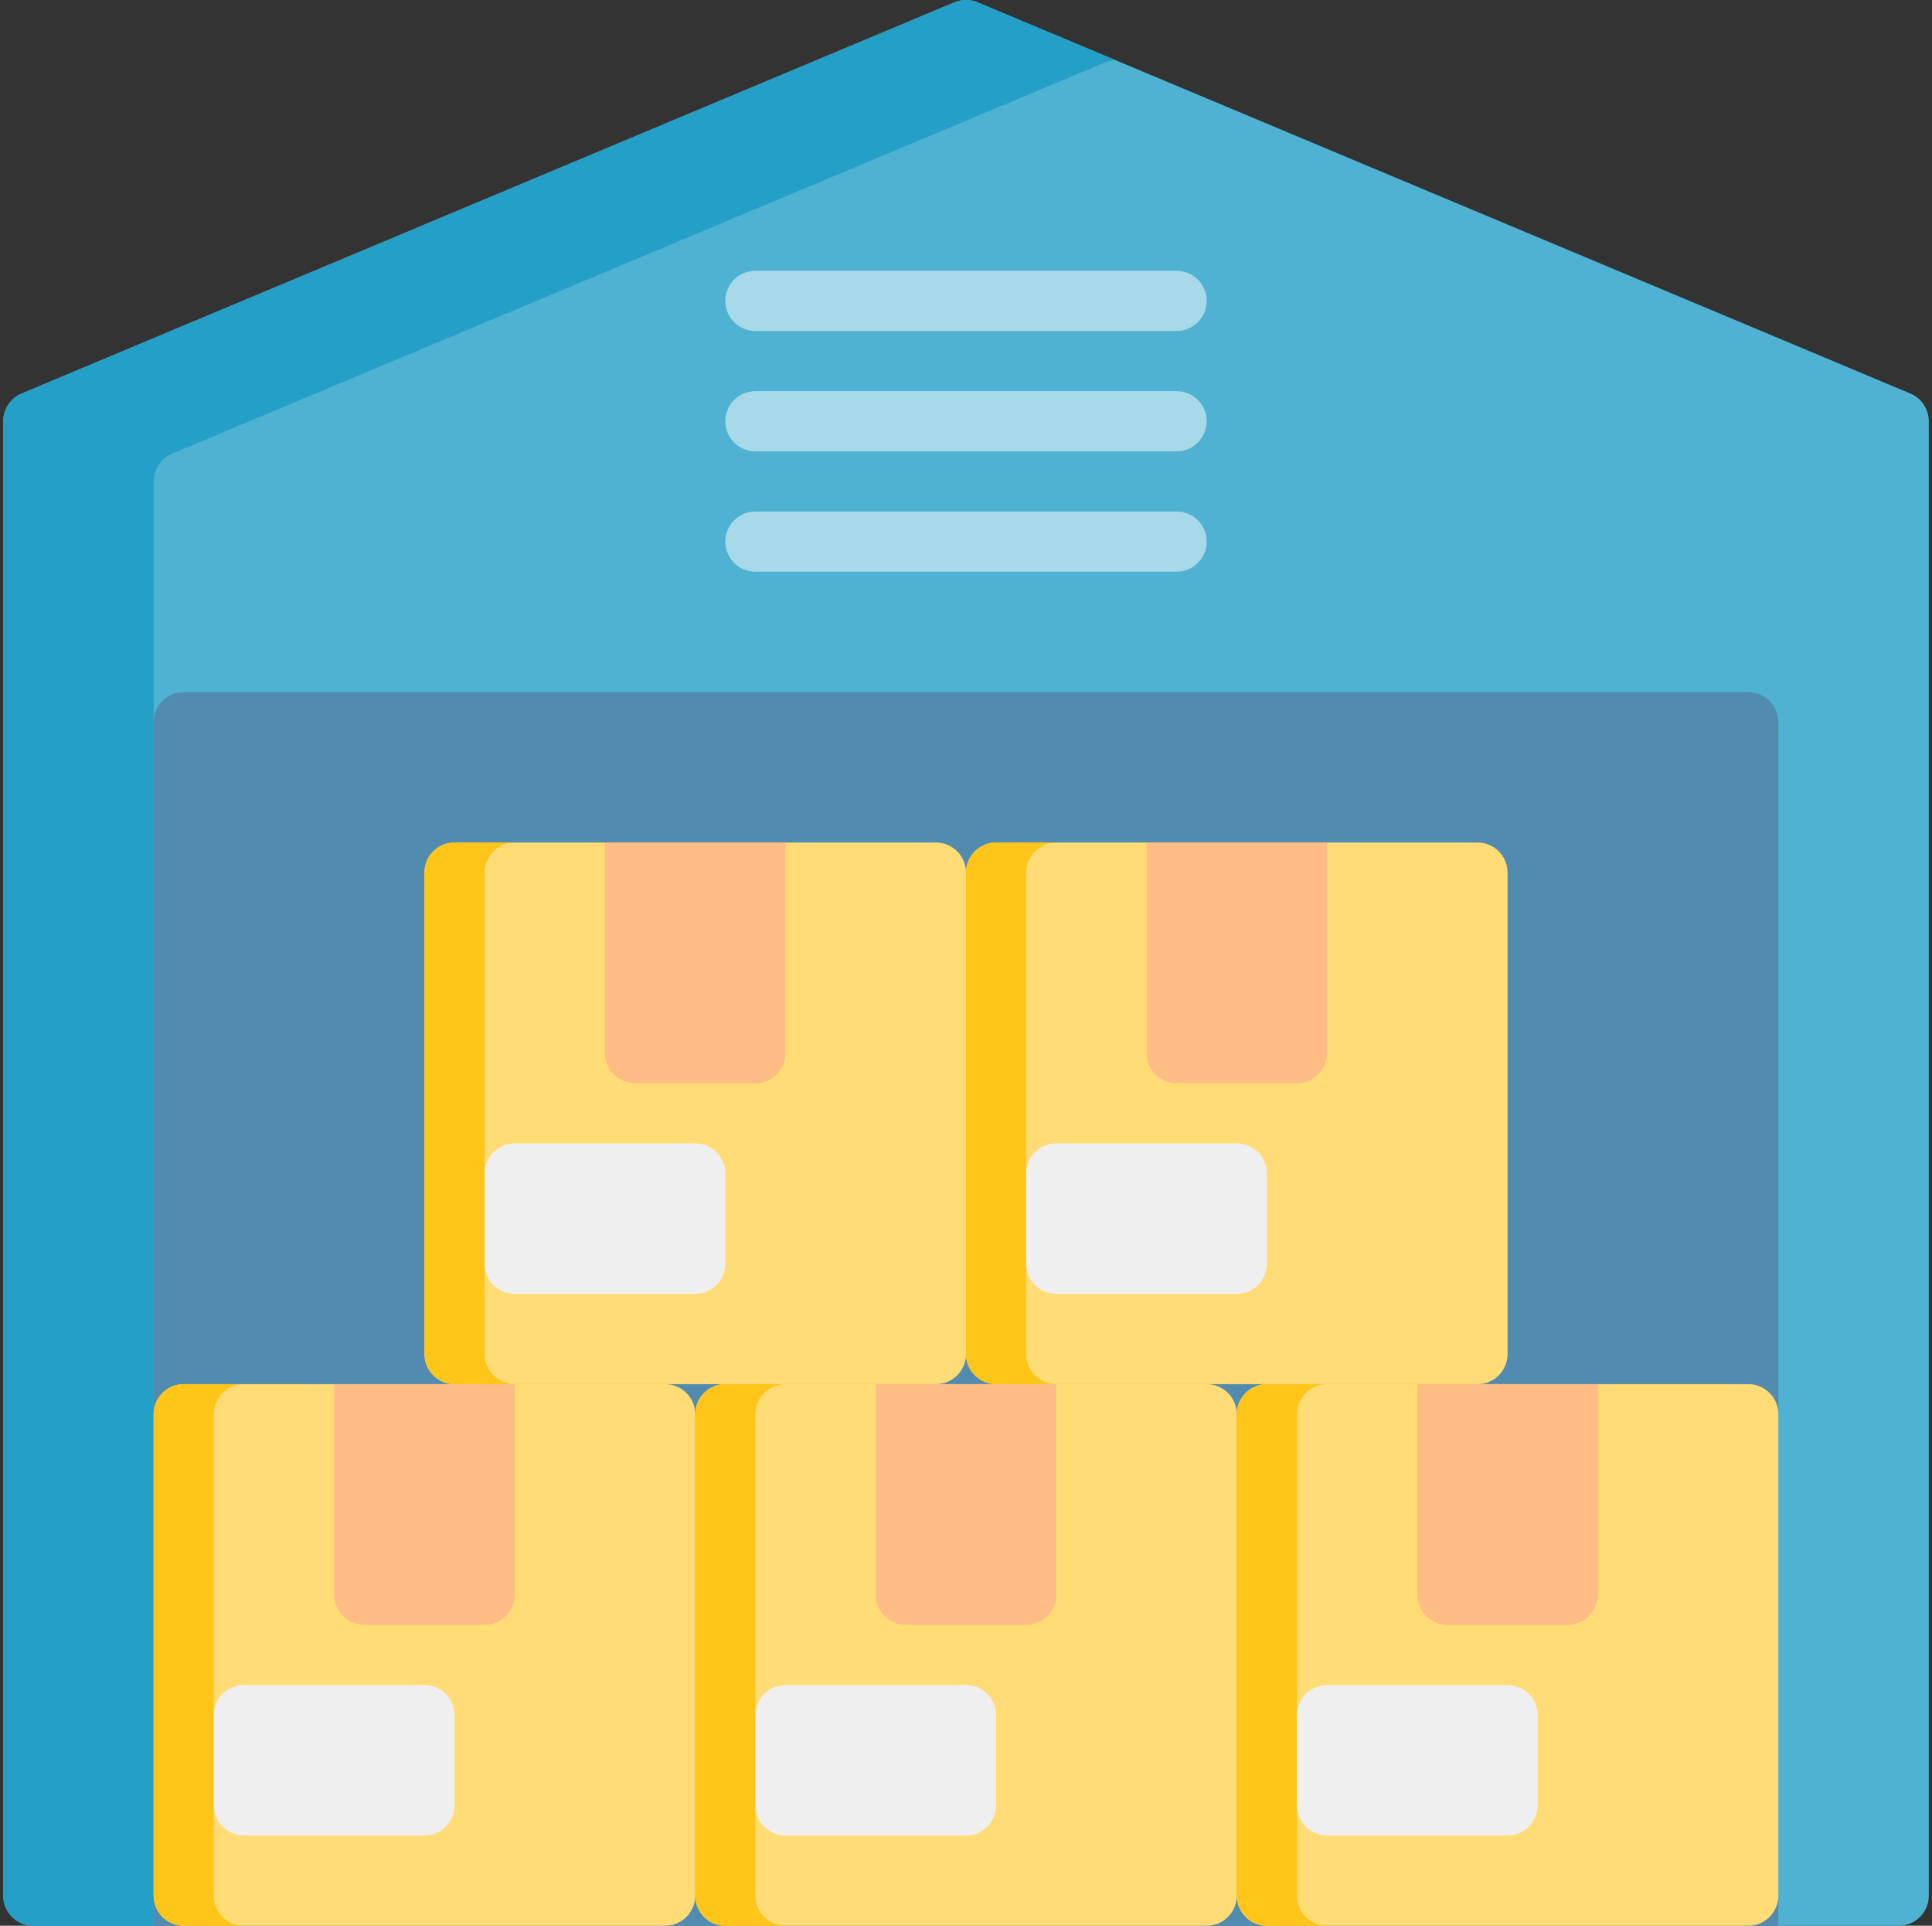
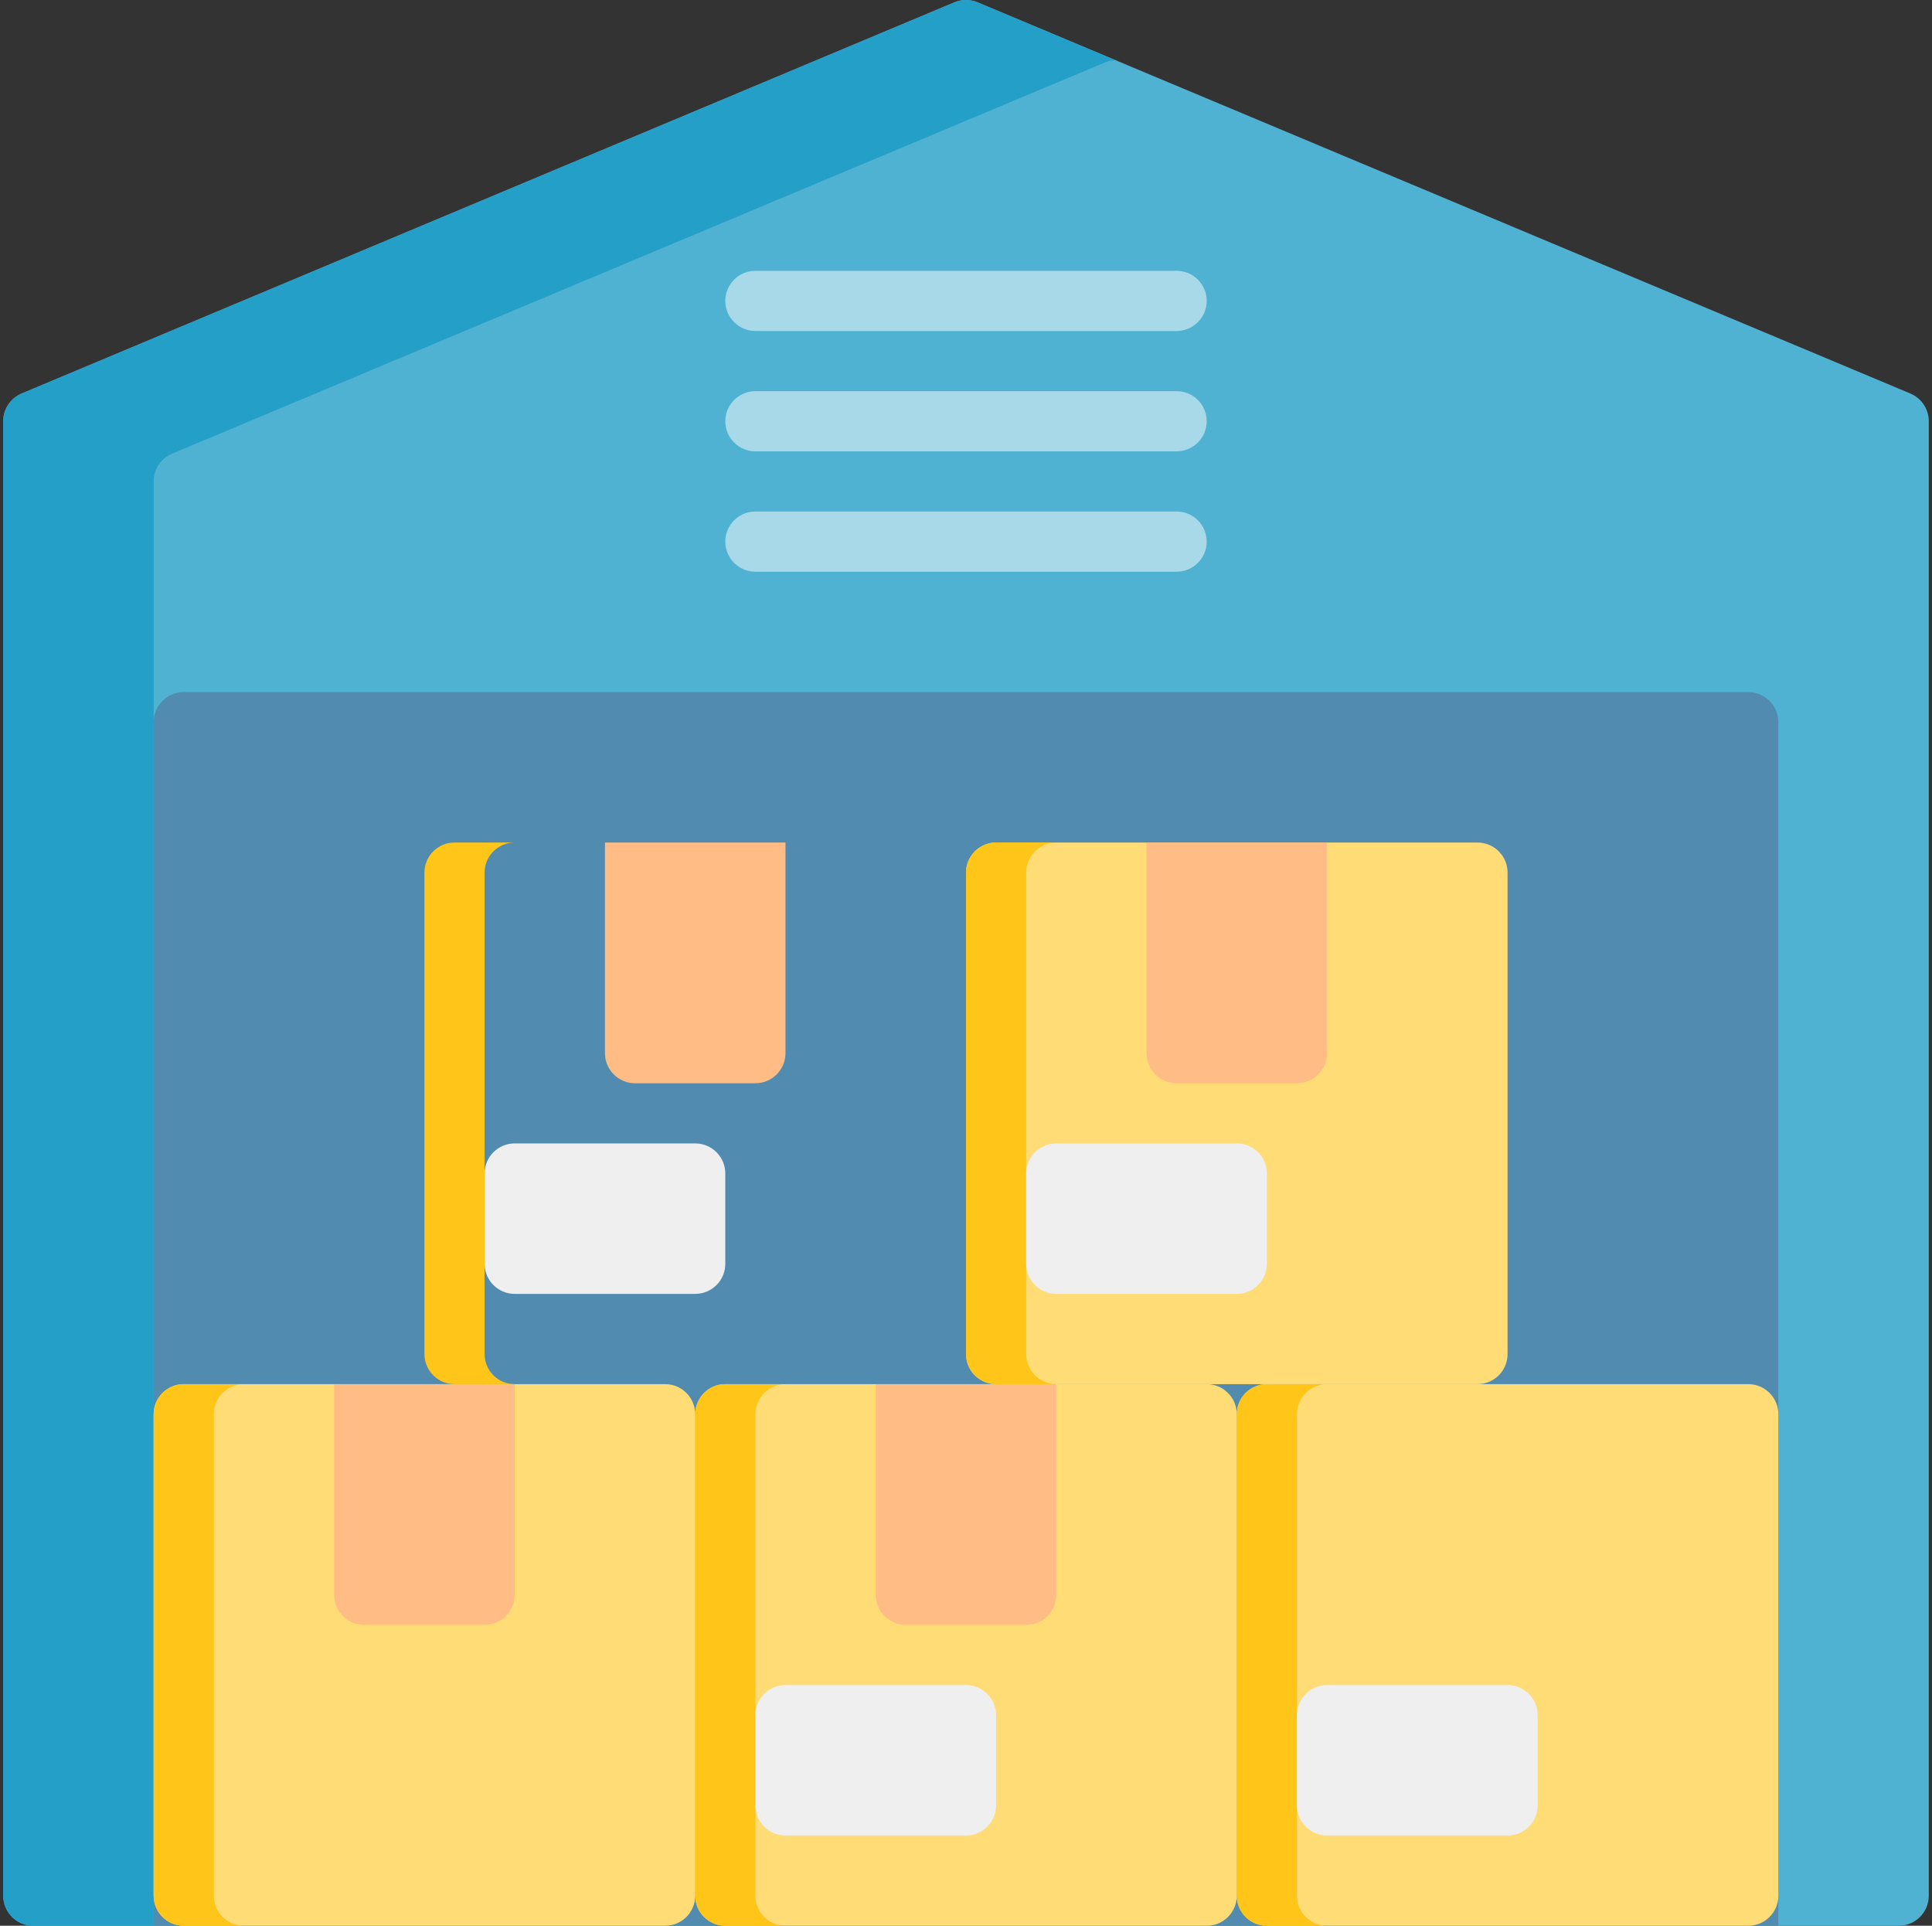
<svg xmlns="http://www.w3.org/2000/svg" width="301" height="300" viewBox="0 0 301 300" fill="none">
  <rect x="0" y="0" width="301" height="300" fill="#333333" stroke="none" />
  <g clip-path="url(#clip0_5660_14327)">
    <path d="M297.625 61.301L152.313 0.364C151.152 -0.121 149.848 -0.121 148.687 0.364L3.375 61.301C1.633 62.032 0.5 63.737 0.5 65.625V295.312C0.5 297.901 2.599 300 5.188 300H295.812C298.401 300 300.5 297.901 300.5 295.312V65.625C300.5 63.737 299.367 62.032 297.625 61.301Z" fill="#50B2D2" />
    <path d="M23.938 75C23.938 73.112 25.07 71.407 26.812 70.676L172.125 9.739C172.665 9.512 173.239 9.396 173.814 9.382L152.313 0.364C151.152 -0.121 149.848 -0.121 148.687 0.364L3.375 61.301C1.633 62.032 0.5 63.737 0.5 65.625V295.312C0.5 297.901 2.599 300 5.188 300H23.938V75Z" fill="#249FC7" />
    <path d="M272.375 107.812H28.625C26.036 107.812 23.938 109.911 23.938 112.5V300H277.062V112.5C277.062 109.911 274.964 107.812 272.375 107.812Z" fill="#518BB0" />
    <path d="M183.312 51.562H117.688C115.099 51.562 113 49.464 113 46.875C113 44.286 115.099 42.188 117.688 42.188H183.312C185.901 42.188 188 44.286 188 46.875C188 49.464 185.901 51.562 183.312 51.562Z" fill="#A7D9E9" />
    <path d="M183.312 70.312H117.688C115.099 70.312 113 68.214 113 65.625C113 63.036 115.099 60.938 117.688 60.938H183.312C185.901 60.938 188 63.036 188 65.625C188 68.214 185.901 70.312 183.312 70.312Z" fill="#A7D9E9" />
    <path d="M183.312 89.062H117.688C115.099 89.062 113 86.964 113 84.375C113 81.786 115.099 79.688 117.688 79.688H183.312C185.901 79.688 188 81.786 188 84.375C188 86.964 185.901 89.062 183.312 89.062Z" fill="#A7D9E9" />
    <path d="M188 215.625H113C110.411 215.625 108.312 217.724 108.312 220.312V295.312C108.312 297.901 110.411 300 113 300H188C190.589 300 192.688 297.901 192.688 295.312V220.312C192.688 217.724 190.589 215.625 188 215.625Z" fill="#FFDC75" />
    <path d="M117.688 295.312V220.312C117.688 217.724 119.786 215.625 122.375 215.625H113C110.411 215.625 108.312 217.724 108.312 220.312V295.312C108.312 297.901 110.411 300 113 300H122.375C119.786 300 117.688 297.901 117.688 295.312Z" fill="#FFC519" />
    <path d="M164.562 215.625H136.438V248.438C136.438 251.026 138.536 253.125 141.125 253.125H159.875C162.464 253.125 164.562 251.026 164.562 248.438V215.625Z" fill="#FFBD85" />
    <path d="M150.5 262.5H122.375C119.786 262.5 117.688 264.599 117.688 267.188V281.25C117.688 283.839 119.786 285.938 122.375 285.938H150.5C153.089 285.938 155.188 283.839 155.188 281.25V267.188C155.188 264.599 153.089 262.5 150.5 262.5Z" fill="#F0EFEF" />
    <path d="M272.375 215.625H197.375C194.786 215.625 192.688 217.724 192.688 220.312V295.312C192.688 297.901 194.786 300 197.375 300H272.375C274.964 300 277.062 297.901 277.062 295.312V220.312C277.062 217.724 274.964 215.625 272.375 215.625Z" fill="#FFDC75" />
    <path d="M202.062 295.312V220.312C202.062 217.724 204.161 215.625 206.75 215.625H197.375C194.786 215.625 192.688 217.724 192.688 220.312V295.312C192.688 297.901 194.786 300 197.375 300H206.75C204.161 300 202.062 297.901 202.062 295.312Z" fill="#FFC519" />
-     <path d="M248.938 215.625H220.812V248.438C220.812 251.026 222.911 253.125 225.5 253.125H244.25C246.839 253.125 248.938 251.026 248.938 248.438V215.625Z" fill="#FFBD85" />
    <path d="M234.875 262.5H206.75C204.161 262.5 202.062 264.599 202.062 267.188V281.25C202.062 283.839 204.161 285.938 206.75 285.938H234.875C237.464 285.938 239.562 283.839 239.562 281.25V267.188C239.562 264.599 237.464 262.5 234.875 262.5Z" fill="#F0EFEF" />
    <path d="M103.625 215.625H28.625C26.036 215.625 23.938 217.724 23.938 220.312V295.312C23.938 297.901 26.036 300 28.625 300H103.625C106.214 300 108.312 297.901 108.312 295.312V220.312C108.312 217.724 106.214 215.625 103.625 215.625Z" fill="#FFDC75" />
    <path d="M33.312 295.312V220.312C33.312 217.724 35.411 215.625 38 215.625H28.625C26.036 215.625 23.938 217.724 23.938 220.312V295.312C23.938 297.901 26.036 300 28.625 300H38C35.411 300 33.312 297.901 33.312 295.312Z" fill="#FFC519" />
    <path d="M80.188 215.625H52.062V248.438C52.062 251.026 54.161 253.125 56.75 253.125H75.5C78.089 253.125 80.188 251.026 80.188 248.438V215.625Z" fill="#FFBD85" />
-     <path d="M66.125 262.5H38C35.411 262.5 33.312 264.599 33.312 267.188V281.25C33.312 283.839 35.411 285.938 38 285.938H66.125C68.714 285.938 70.812 283.839 70.812 281.25V267.188C70.812 264.599 68.714 262.5 66.125 262.5Z" fill="#F0EFEF" />
    <path d="M230.188 131.25H155.188C152.599 131.25 150.5 133.349 150.5 135.938V210.938C150.5 213.526 152.599 215.625 155.188 215.625H230.188C232.776 215.625 234.875 213.526 234.875 210.938V135.938C234.875 133.349 232.776 131.25 230.188 131.25Z" fill="#FFDC75" />
    <path d="M159.875 210.938V135.938C159.875 133.349 161.974 131.25 164.562 131.25H155.188C152.599 131.25 150.5 133.349 150.5 135.938V210.938C150.5 213.526 152.599 215.625 155.188 215.625H164.562C161.974 215.625 159.875 213.526 159.875 210.938Z" fill="#FFC519" />
    <path d="M206.75 131.25H178.625V164.062C178.625 166.651 180.724 168.75 183.312 168.75H202.062C204.651 168.75 206.75 166.651 206.75 164.062V131.25Z" fill="#FFBD85" />
    <path d="M192.688 178.125H164.562C161.974 178.125 159.875 180.224 159.875 182.812V196.875C159.875 199.464 161.974 201.562 164.562 201.562H192.688C195.276 201.562 197.375 199.464 197.375 196.875V182.812C197.375 180.224 195.276 178.125 192.688 178.125Z" fill="#F0EFEF" />
-     <path d="M145.812 131.25H70.812C68.224 131.25 66.125 133.349 66.125 135.938V210.938C66.125 213.526 68.224 215.625 70.812 215.625H145.812C148.401 215.625 150.5 213.526 150.5 210.938V135.938C150.5 133.349 148.401 131.25 145.812 131.25Z" fill="#FFDC75" />
    <path d="M75.5 210.938V135.938C75.5 133.349 77.599 131.25 80.188 131.25H70.812C68.224 131.25 66.125 133.349 66.125 135.938V210.938C66.125 213.526 68.224 215.625 70.812 215.625H80.188C77.599 215.625 75.5 213.526 75.5 210.938Z" fill="#FFC519" />
    <path d="M122.375 131.25H94.25V164.062C94.25 166.651 96.349 168.75 98.938 168.75H117.688C120.276 168.75 122.375 166.651 122.375 164.062V131.25Z" fill="#FFBD85" />
    <path d="M108.312 178.125H80.188C77.599 178.125 75.5 180.224 75.5 182.812V196.875C75.5 199.464 77.599 201.562 80.188 201.562H108.312C110.901 201.562 113 199.464 113 196.875V182.812C113 180.224 110.901 178.125 108.312 178.125Z" fill="#F0EFEF" />
  </g>
  <defs>
    <clipPath id="clip0_5660_14327">
      <rect width="300" height="300" fill="white" transform="translate(0.5)" />
    </clipPath>
  </defs>
</svg>